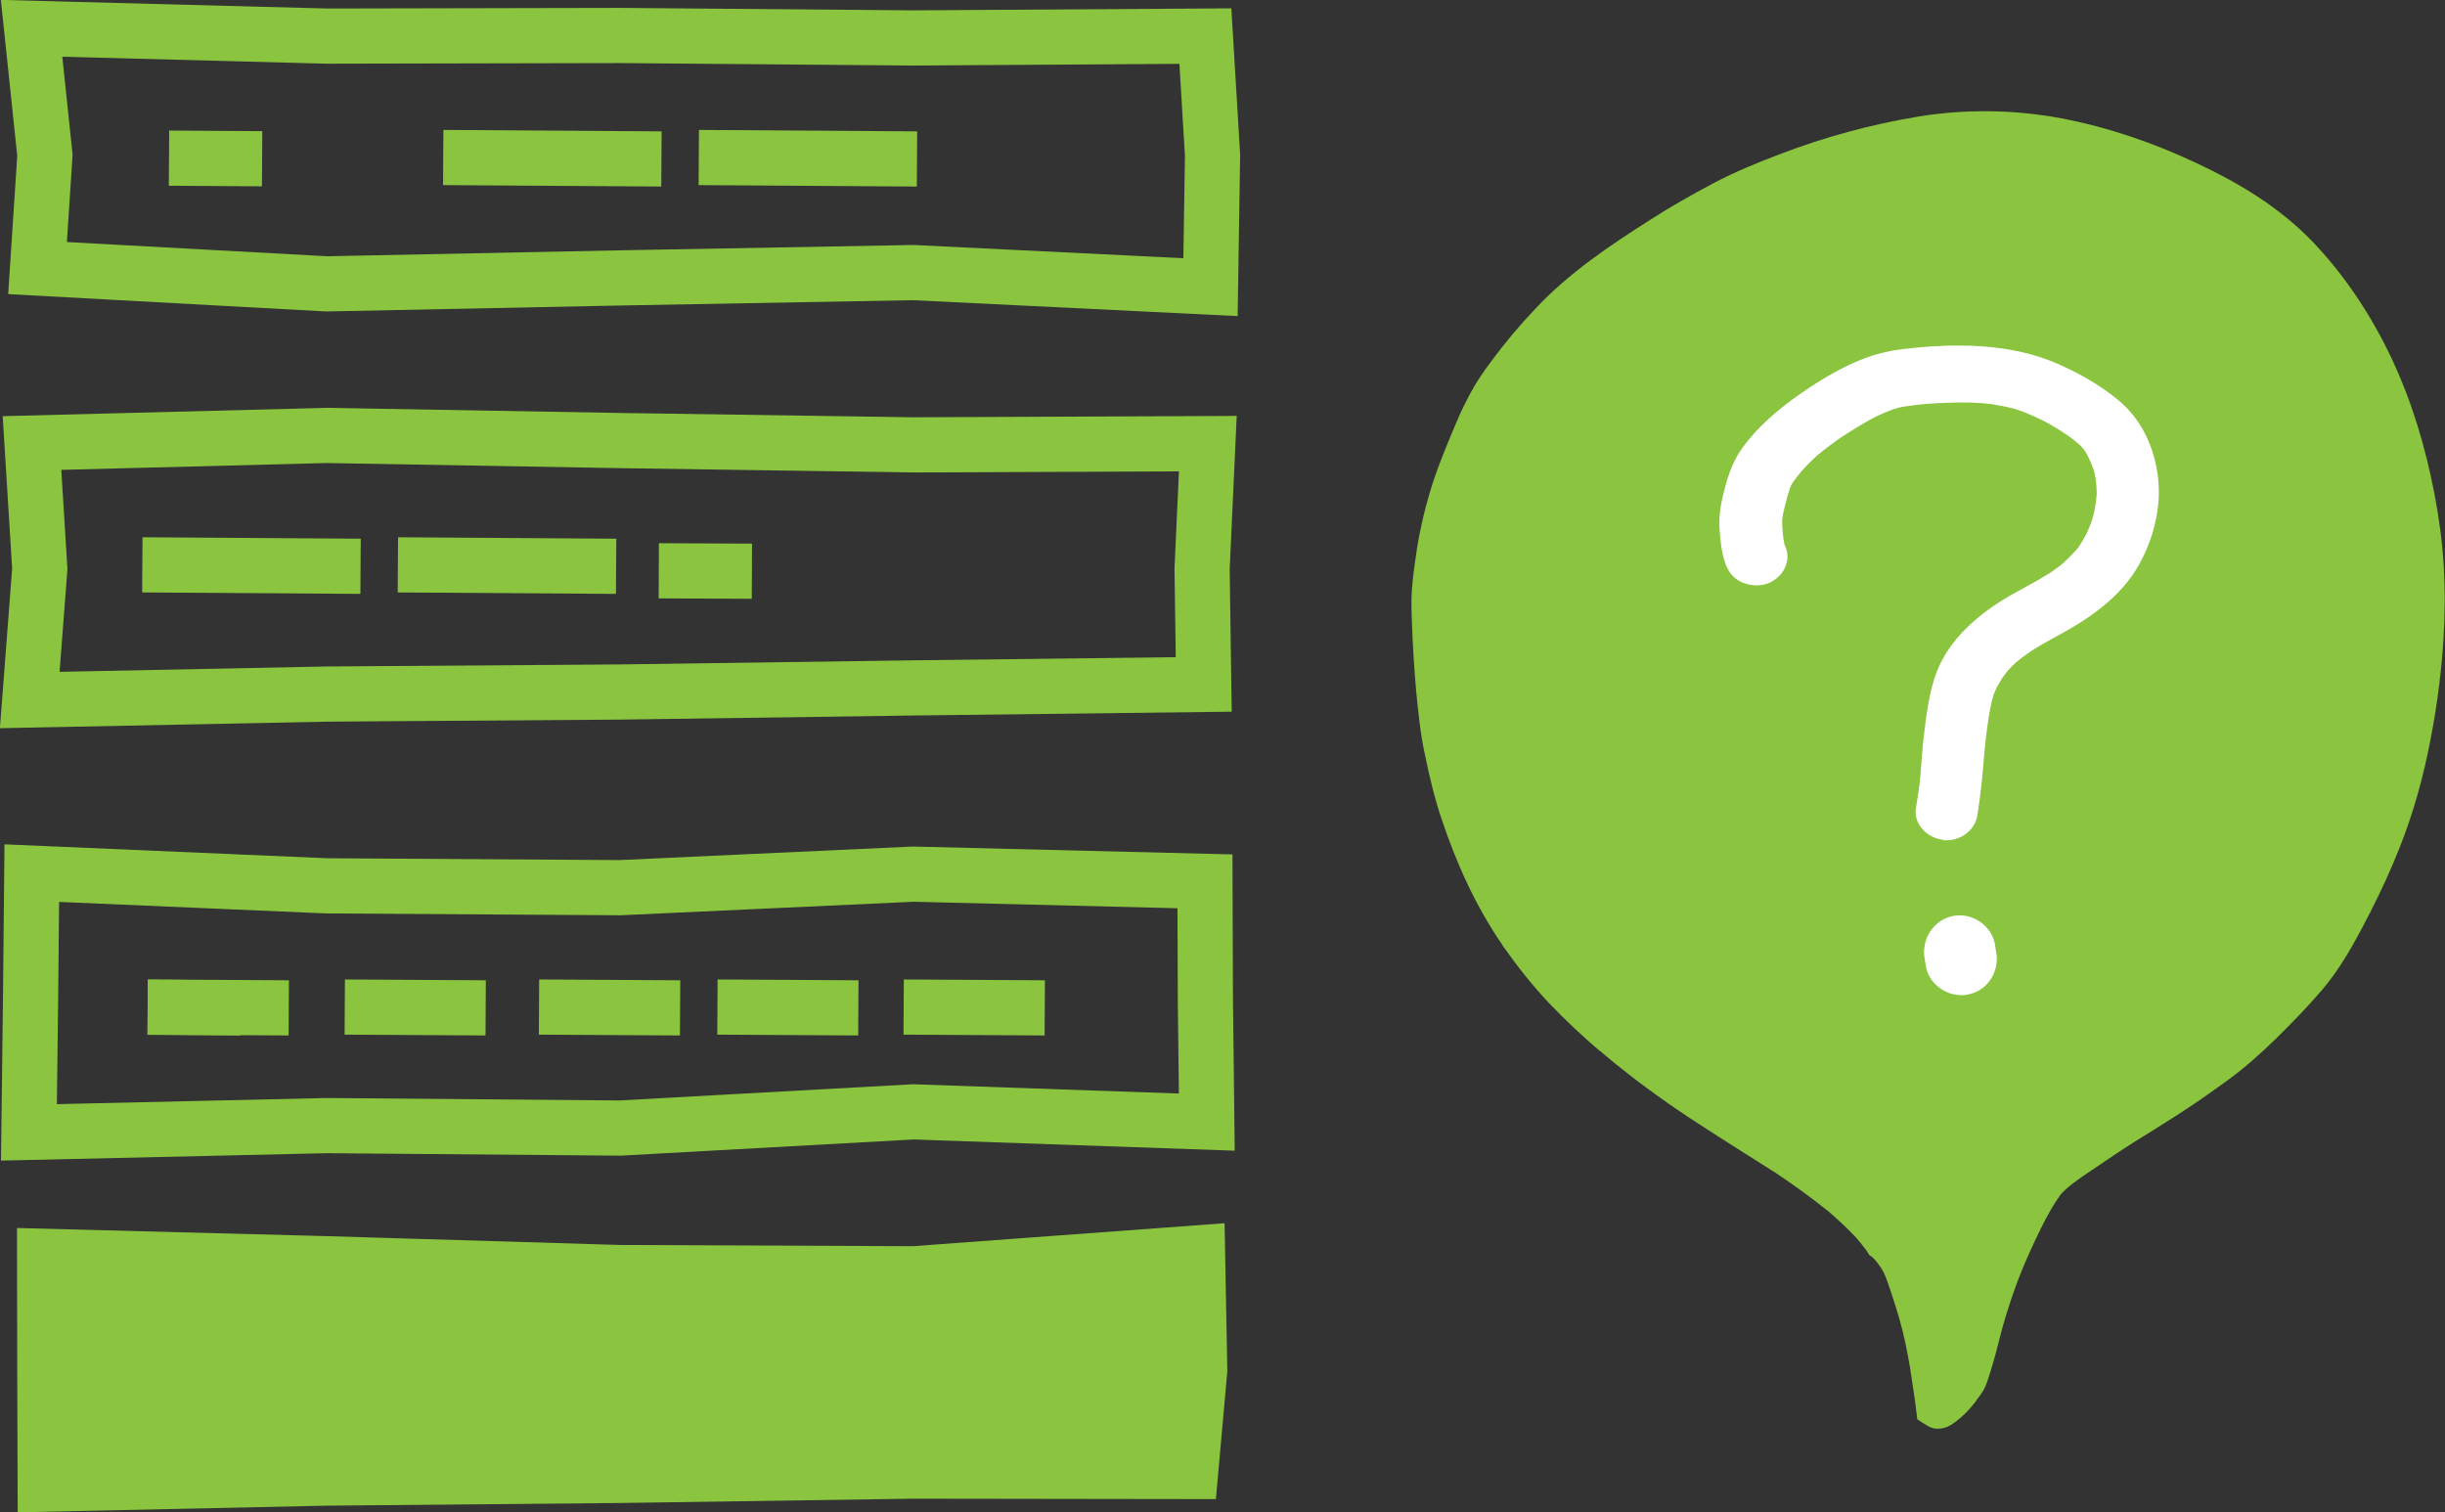
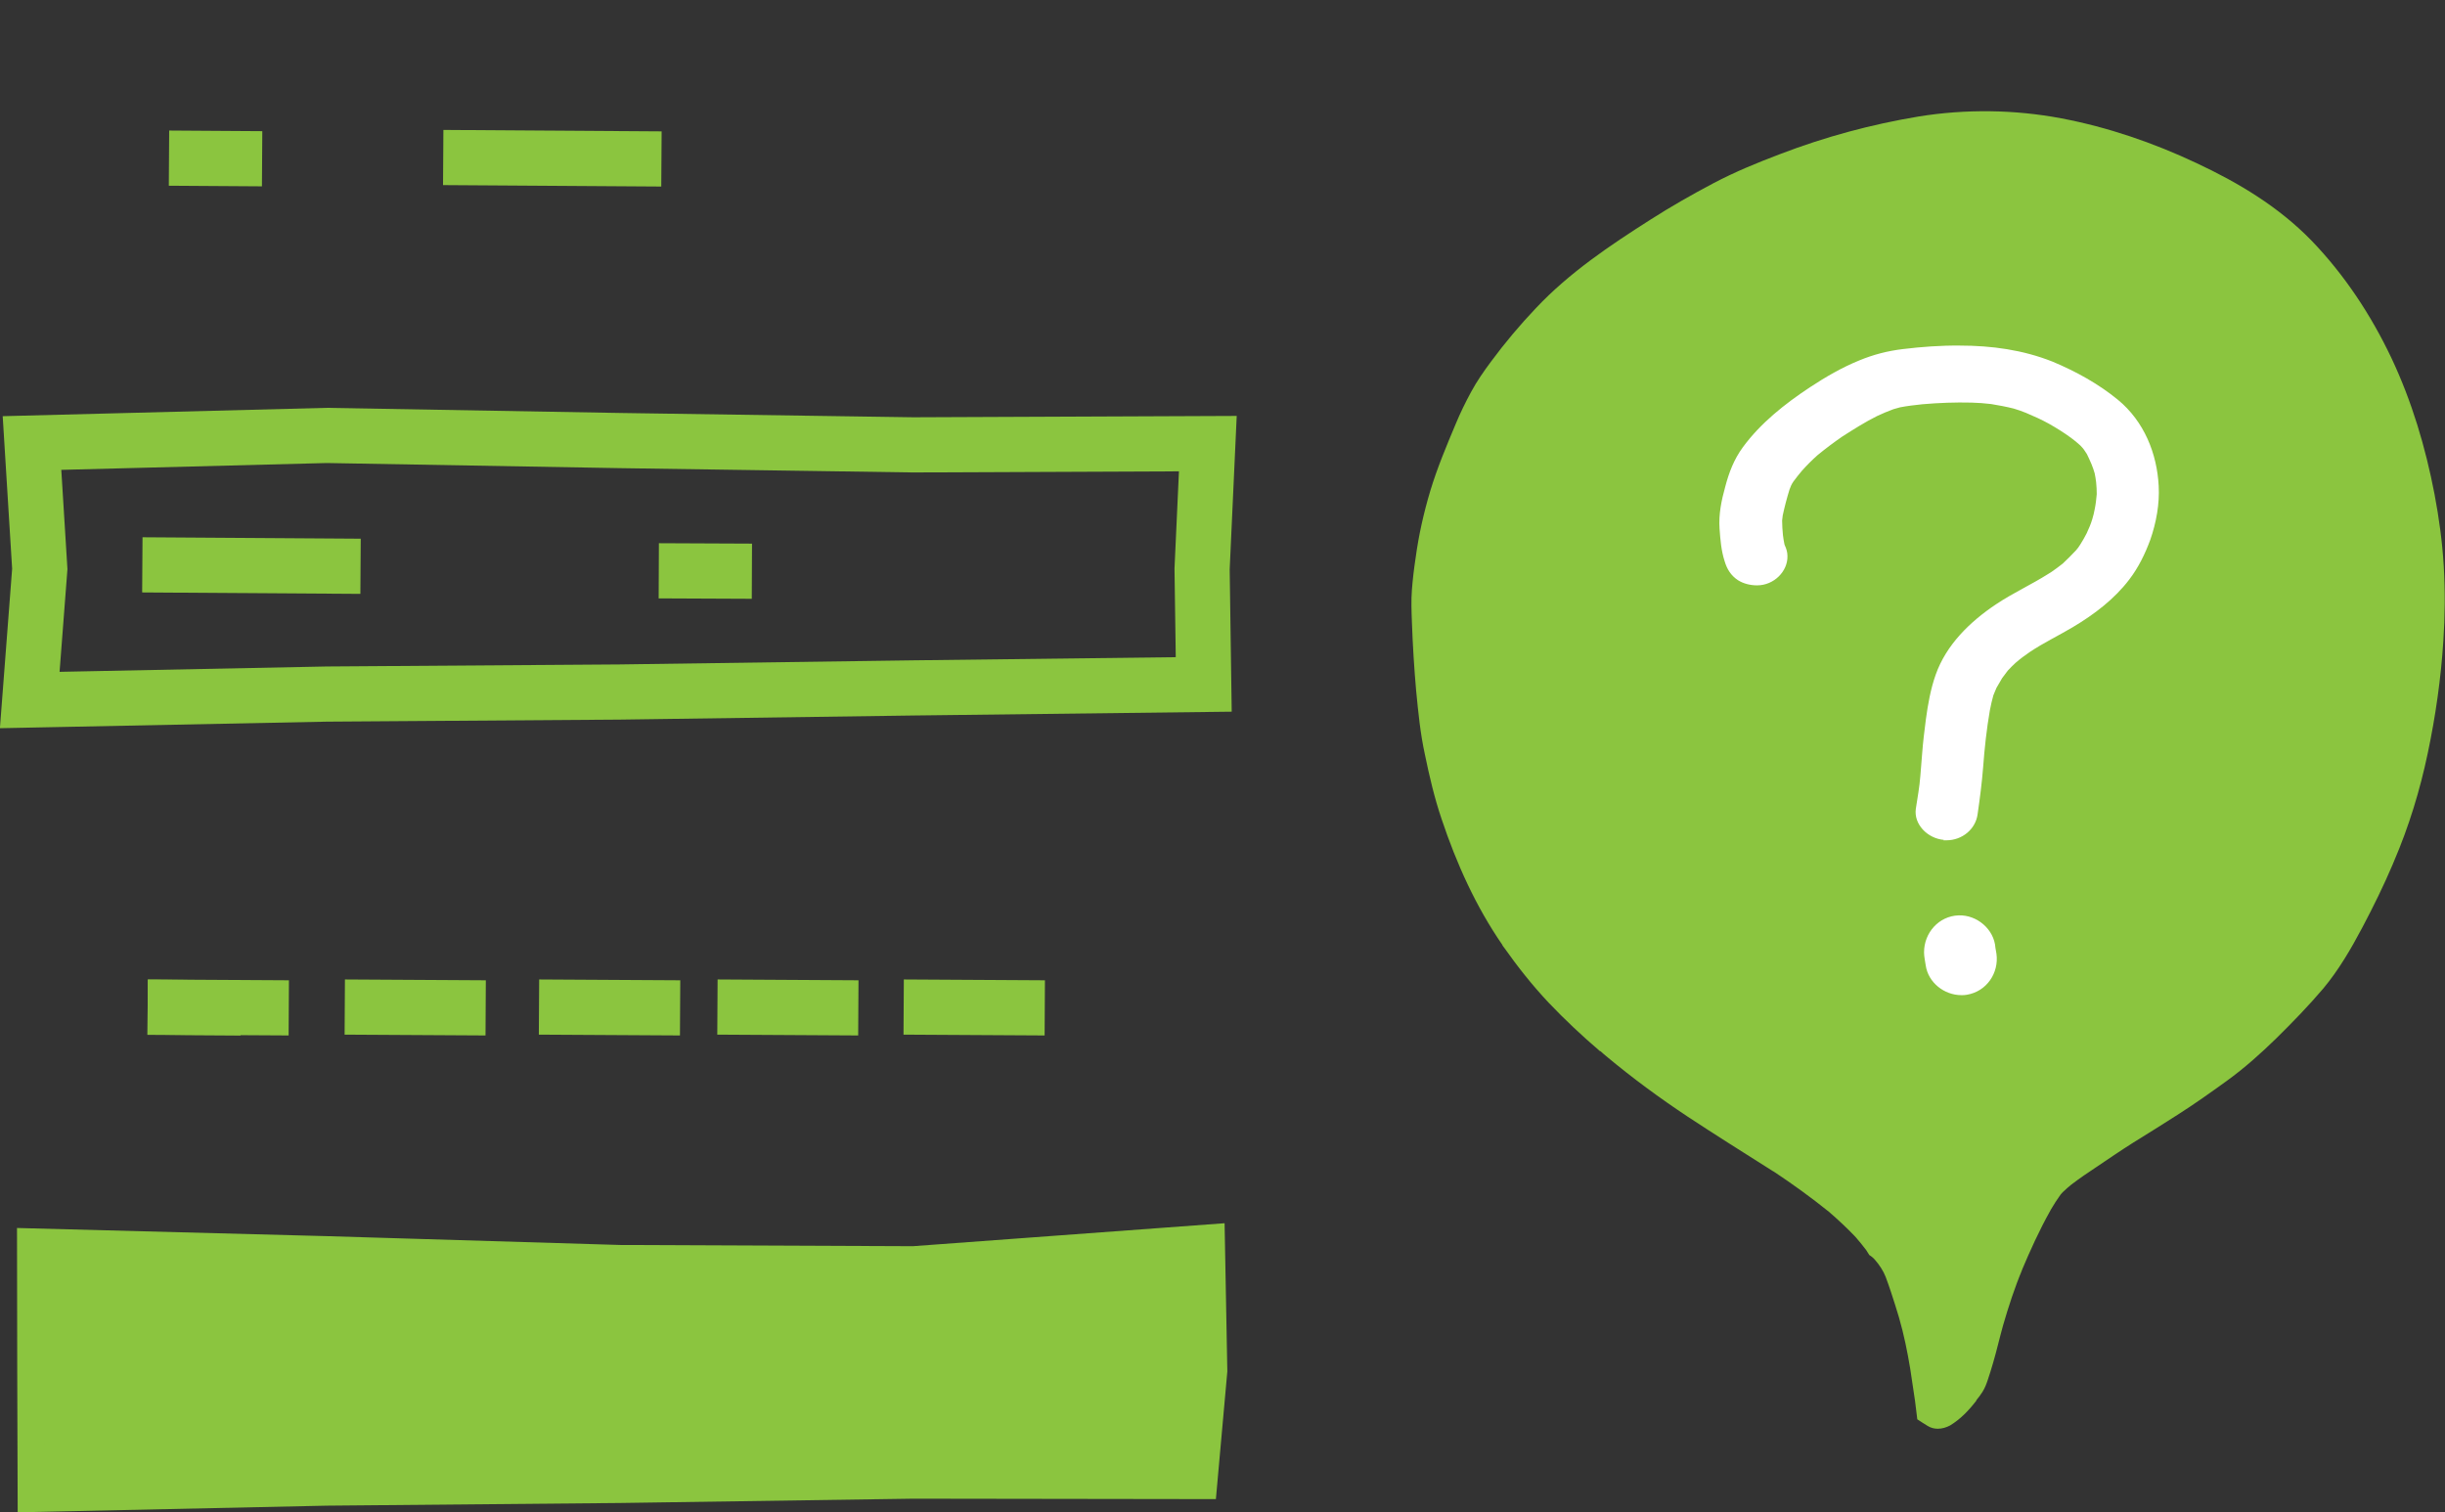
<svg xmlns="http://www.w3.org/2000/svg" id="_レイヤー_2" data-name="レイヤー 2" viewBox="0 0 119.21 73.73">
  <rect x="0" y="0" width="119.21" height="73.73" fill="#333333" stroke="none" />
  <defs>
    <style>
      .cls-1 {
        stroke-width: 2.69px;
      }

      .cls-1, .cls-2 {
        fill: none;
        stroke: #8bc53f;
        stroke-miterlimit: 10;
      }

      .cls-3 {
        fill: #fff;
      }

      .cls-4 {
        fill: #8bc53f;
      }

      .cls-2 {
        stroke-width: 1.34px;
      }
    </style>
  </defs>
  <g id="_レイヤー_3" data-name="レイヤー 3">
    <g>
-       <polygon class="cls-1" points="59.02 14 44.53 13.29 30.23 13.55 15.93 13.84 1.83 13.07 2.19 7.57 1.54 1.38 15.93 1.76 30.23 1.73 44.53 1.85 58.77 1.76 59.12 7.57 59.02 14" />
      <polygon class="cls-1" points="58.69 33.37 44.53 33.54 30.23 33.74 15.93 33.84 1.45 34.13 1.94 27.74 1.56 21.6 15.93 21.23 30.23 21.48 44.53 21.69 58.89 21.63 58.61 27.74 58.69 33.37" />
-       <polygon class="cls-1" points="58.84 54.71 44.53 54.21 30.23 55 15.93 54.88 1.41 55.21 1.49 48.73 1.55 42.57 15.93 43.19 30.23 43.28 44.53 42.62 58.75 42.97 58.77 48.73 58.84 54.71" />
      <g>
        <polygon class="cls-4" points="58.67 72.42 44.53 72.4 30.23 72.61 15.93 72.74 1.53 73.05 1.51 66.84 1.5 60.56 15.93 60.94 30.23 61.37 44.53 61.43 59.05 60.36 59.17 66.84 58.67 72.42" />
        <polygon class="cls-2" points="58.67 72.42 44.53 72.4 30.23 72.61 15.93 72.74 1.53 73.05 1.51 66.84 1.5 60.56 15.93 60.94 30.23 61.37 44.53 61.43 59.05 60.36 59.17 66.84 58.67 72.42" />
      </g>
      <line class="cls-1" x1="8.24" y1="7.71" x2="12.78" y2="7.74" />
      <line class="cls-1" x1="32.12" y1="27.83" x2="36.66" y2="27.85" />
      <line class="cls-1" x1="7.2" y1="49.11" x2="11.74" y2="49.14" />
      <line class="cls-1" x1="21.61" y1="7.68" x2="32.25" y2="7.75" />
-       <line class="cls-1" x1="34.07" y1="7.68" x2="44.71" y2="7.75" />
      <line class="cls-1" x1="6.94" y1="27.54" x2="17.58" y2="27.61" />
-       <line class="cls-1" x1="19.4" y1="27.54" x2="30.04" y2="27.61" />
      <line class="cls-1" x1="7.2" y1="49.1" x2="14.08" y2="49.14" />
      <line class="cls-1" x1="16.81" y1="49.1" x2="23.68" y2="49.14" />
      <line class="cls-1" x1="26.28" y1="49.1" x2="33.16" y2="49.14" />
      <line class="cls-1" x1="34.98" y1="49.1" x2="41.85" y2="49.14" />
      <line class="cls-1" x1="44.06" y1="49.1" x2="50.94" y2="49.14" />
      <path class="cls-4" d="M93.95,69.5c-.15-.09-.32-.2-.47-.3,0-.06-.02-.11-.02-.17-.03-.24-.06-.49-.09-.73-.08-.52-.15-1.03-.23-1.54-.14-.85-.31-1.69-.55-2.52-.12-.42-.26-.83-.39-1.24-.08-.25-.17-.49-.26-.74-.11-.29-.31-.59-.51-.82-.08-.1-.19-.19-.29-.25-.05-.08-.1-.16-.15-.24-.17-.23-.35-.44-.53-.65-.41-.43-.84-.83-1.29-1.22-.87-.7-1.77-1.35-2.69-1.96,0,0,.01.01.02.02-.01-.02-.04-.03-.06-.04-.01-.01-.03-.02-.05-.03.02.01.03.02.05.03-1.39-.88-2.78-1.75-4.16-2.66-1.37-.91-2.69-1.88-3.96-2.94,0,0,0,0,0,0-.1-.09-.21-.17-.3-.26,0,0,0,0,0,.02-.88-.75-1.72-1.54-2.52-2.38-.79-.84-1.51-1.75-2.18-2.7h0s0,0,0,0c0,0,0,0-.01-.01t0,0s-.03-.05-.05-.07c0,0,0-.02-.01-.02,0,0,0,0,0-.01,0,0,0,0,0,0h0c-1.29-1.87-2.23-3.95-2.96-6.13-.35-1.03-.6-2.1-.82-3.17-.22-1.01-.32-2.03-.42-3.06,0,0,0,0,0,.01-.1-1.13-.17-2.26-.21-3.39-.02-.53-.04-1.05,0-1.57.04-.52.1-1.03.18-1.55.15-1.12.4-2.22.72-3.29.34-1.12.79-2.19,1.24-3.26.22-.53.47-1.04.74-1.54.28-.52.62-1.01.97-1.48.68-.92,1.42-1.8,2.2-2.62,1.63-1.73,3.6-3.05,5.58-4.31,1-.64,2.02-1.22,3.06-1.77,1.06-.56,2.16-1.01,3.27-1.43,2.19-.84,4.46-1.45,6.75-1.83,2.29-.37,4.68-.34,6.95.09,2.27.43,4.49,1.19,6.59,2.18,2.05.96,4.01,2.13,5.62,3.79,1.59,1.65,2.89,3.61,3.89,5.72.99,2.1,1.66,4.34,2.1,6.64.22,1.16.38,2.33.45,3.51.07,1.22.06,2.42-.02,3.64-.12,1.84-.38,3.67-.76,5.47-.38,1.81-.92,3.58-1.65,5.28,0,0,0,0,0,0h0s0,0,0,0h0s-.01.03-.02.05h0s-.01.03-.02.04c0,0,0,0,0,.01h0c-.45,1.06-.96,2.1-1.5,3.12-.55,1.04-1.15,2.07-1.9,2.97-.72.85-1.5,1.65-2.29,2.43-.77.75-1.55,1.45-2.42,2.08-.79.57-1.59,1.14-2.41,1.66-.71.45-1.43.91-2.15,1.35-.62.39-1.23.81-1.84,1.22-.38.25-.76.51-1.13.79h0s0,0,0,0h0s-.01.01-.01.02h0s0,0,0,0h0s0,0,0,0c0,0-.02,0-.02,0-.15.12-.28.24-.42.37-.05.04-.08.09-.12.13-.17.24-.33.48-.48.74,0,.01-.01.03-.02.04-.54.96-.99,1.96-1.42,2.98.02-.04.04-.09.06-.13-.38.9-.68,1.83-.95,2.76-.17.61-.31,1.23-.49,1.84-.08.27-.16.54-.25.8-.07.21-.14.4-.26.59-.09.14-.19.28-.3.41h0s0,0,0,0c0,0,0,0,0,.02h0s0,0,0,0h0c-.37.48-.77.9-1.28,1.21-.19.1-.39.16-.6.16-.17,0-.34-.04-.5-.14Z" />
      <path class="cls-3" d="M93.89,47.06c-.03-.21-.08-.42-.08-.63,0-.95.72-1.77,1.69-1.8.89-.03,1.73.68,1.79,1.58.02.09.03.19.05.29.13.94-.48,1.84-1.44,2-.09.02-.18.02-.27.02-.83,0-1.62-.61-1.74-1.46Z" />
      <path class="cls-3" d="M94.78,40.95c-.81-.07-1.48-.77-1.37-1.52.08-.53.18-1.06.22-1.6.03-.37.06-.75.09-1.12.04-.54.11-1.09.18-1.64.1-.73.23-1.48.48-2.18.51-1.44,1.65-2.57,2.96-3.44.81-.54,1.71-.95,2.53-1.47.05-.03.11-.07.16-.1.18-.13.37-.26.54-.4.23-.21.44-.43.65-.65.07-.08.14-.17.2-.27.12-.18.22-.37.32-.56.1-.22.2-.44.27-.68.05-.16.09-.32.12-.49.05-.24.08-.49.1-.74,0-.19-.01-.38-.03-.58-.02-.15-.04-.29-.07-.43-.04-.15-.1-.31-.16-.46-.07-.16-.14-.32-.22-.48-.07-.1-.13-.21-.21-.3-.04-.04-.07-.08-.11-.12-.14-.13-.29-.25-.45-.37-.34-.25-.71-.48-1.08-.69-.36-.2-.74-.37-1.12-.53-.2-.08-.39-.15-.6-.21-.36-.09-.73-.16-1.1-.22-.32-.04-.63-.06-.95-.07-.8-.02-1.59.01-2.4.08-.37.04-.73.08-1.09.15-.11.03-.22.06-.32.09-.27.1-.54.21-.81.34-.58.29-1.13.64-1.68.99-.42.29-.82.59-1.21.91-.27.24-.53.5-.77.77-.14.17-.28.34-.41.52-.04.06-.08.12-.11.19-.03.07-.05.13-.08.2-.13.42-.24.84-.33,1.26-.01.09-.02.17-.03.25,0,.24.02.48.04.71.02.15.04.29.07.43,0,.03.02.06.03.09.07.15.12.32.12.5.02.74-.65,1.43-1.48,1.43-.33,0-.66-.08-.93-.25-.35-.23-.54-.55-.65-.92-.17-.52-.21-1.05-.25-1.59-.05-.7.09-1.38.28-2.06.18-.68.42-1.32.86-1.92.86-1.17,2.03-2.1,3.27-2.92.76-.5,1.55-.96,2.41-1.31.68-.28,1.37-.46,2.12-.55.91-.11,1.85-.18,2.77-.17,1.56,0,3.08.21,4.52.78,1.15.48,2.25,1.09,3.19,1.86,1.29,1.06,1.91,2.64,1.99,4.2.05.88-.12,1.8-.41,2.63-.25.68-.57,1.34-1.02,1.93-.72.95-1.7,1.7-2.76,2.33-.69.41-1.42.76-2.08,1.2-.25.17-.48.34-.71.54-.13.12-.25.24-.38.38-.09.12-.18.24-.27.36-.09.16-.19.32-.28.48-.05.11-.1.24-.15.36-.07.24-.12.48-.17.73-.16.92-.26,1.85-.33,2.79-.06.76-.16,1.53-.27,2.29-.1.71-.74,1.26-1.52,1.26-.05,0-.1,0-.15,0Z" />
    </g>
  </g>
</svg>